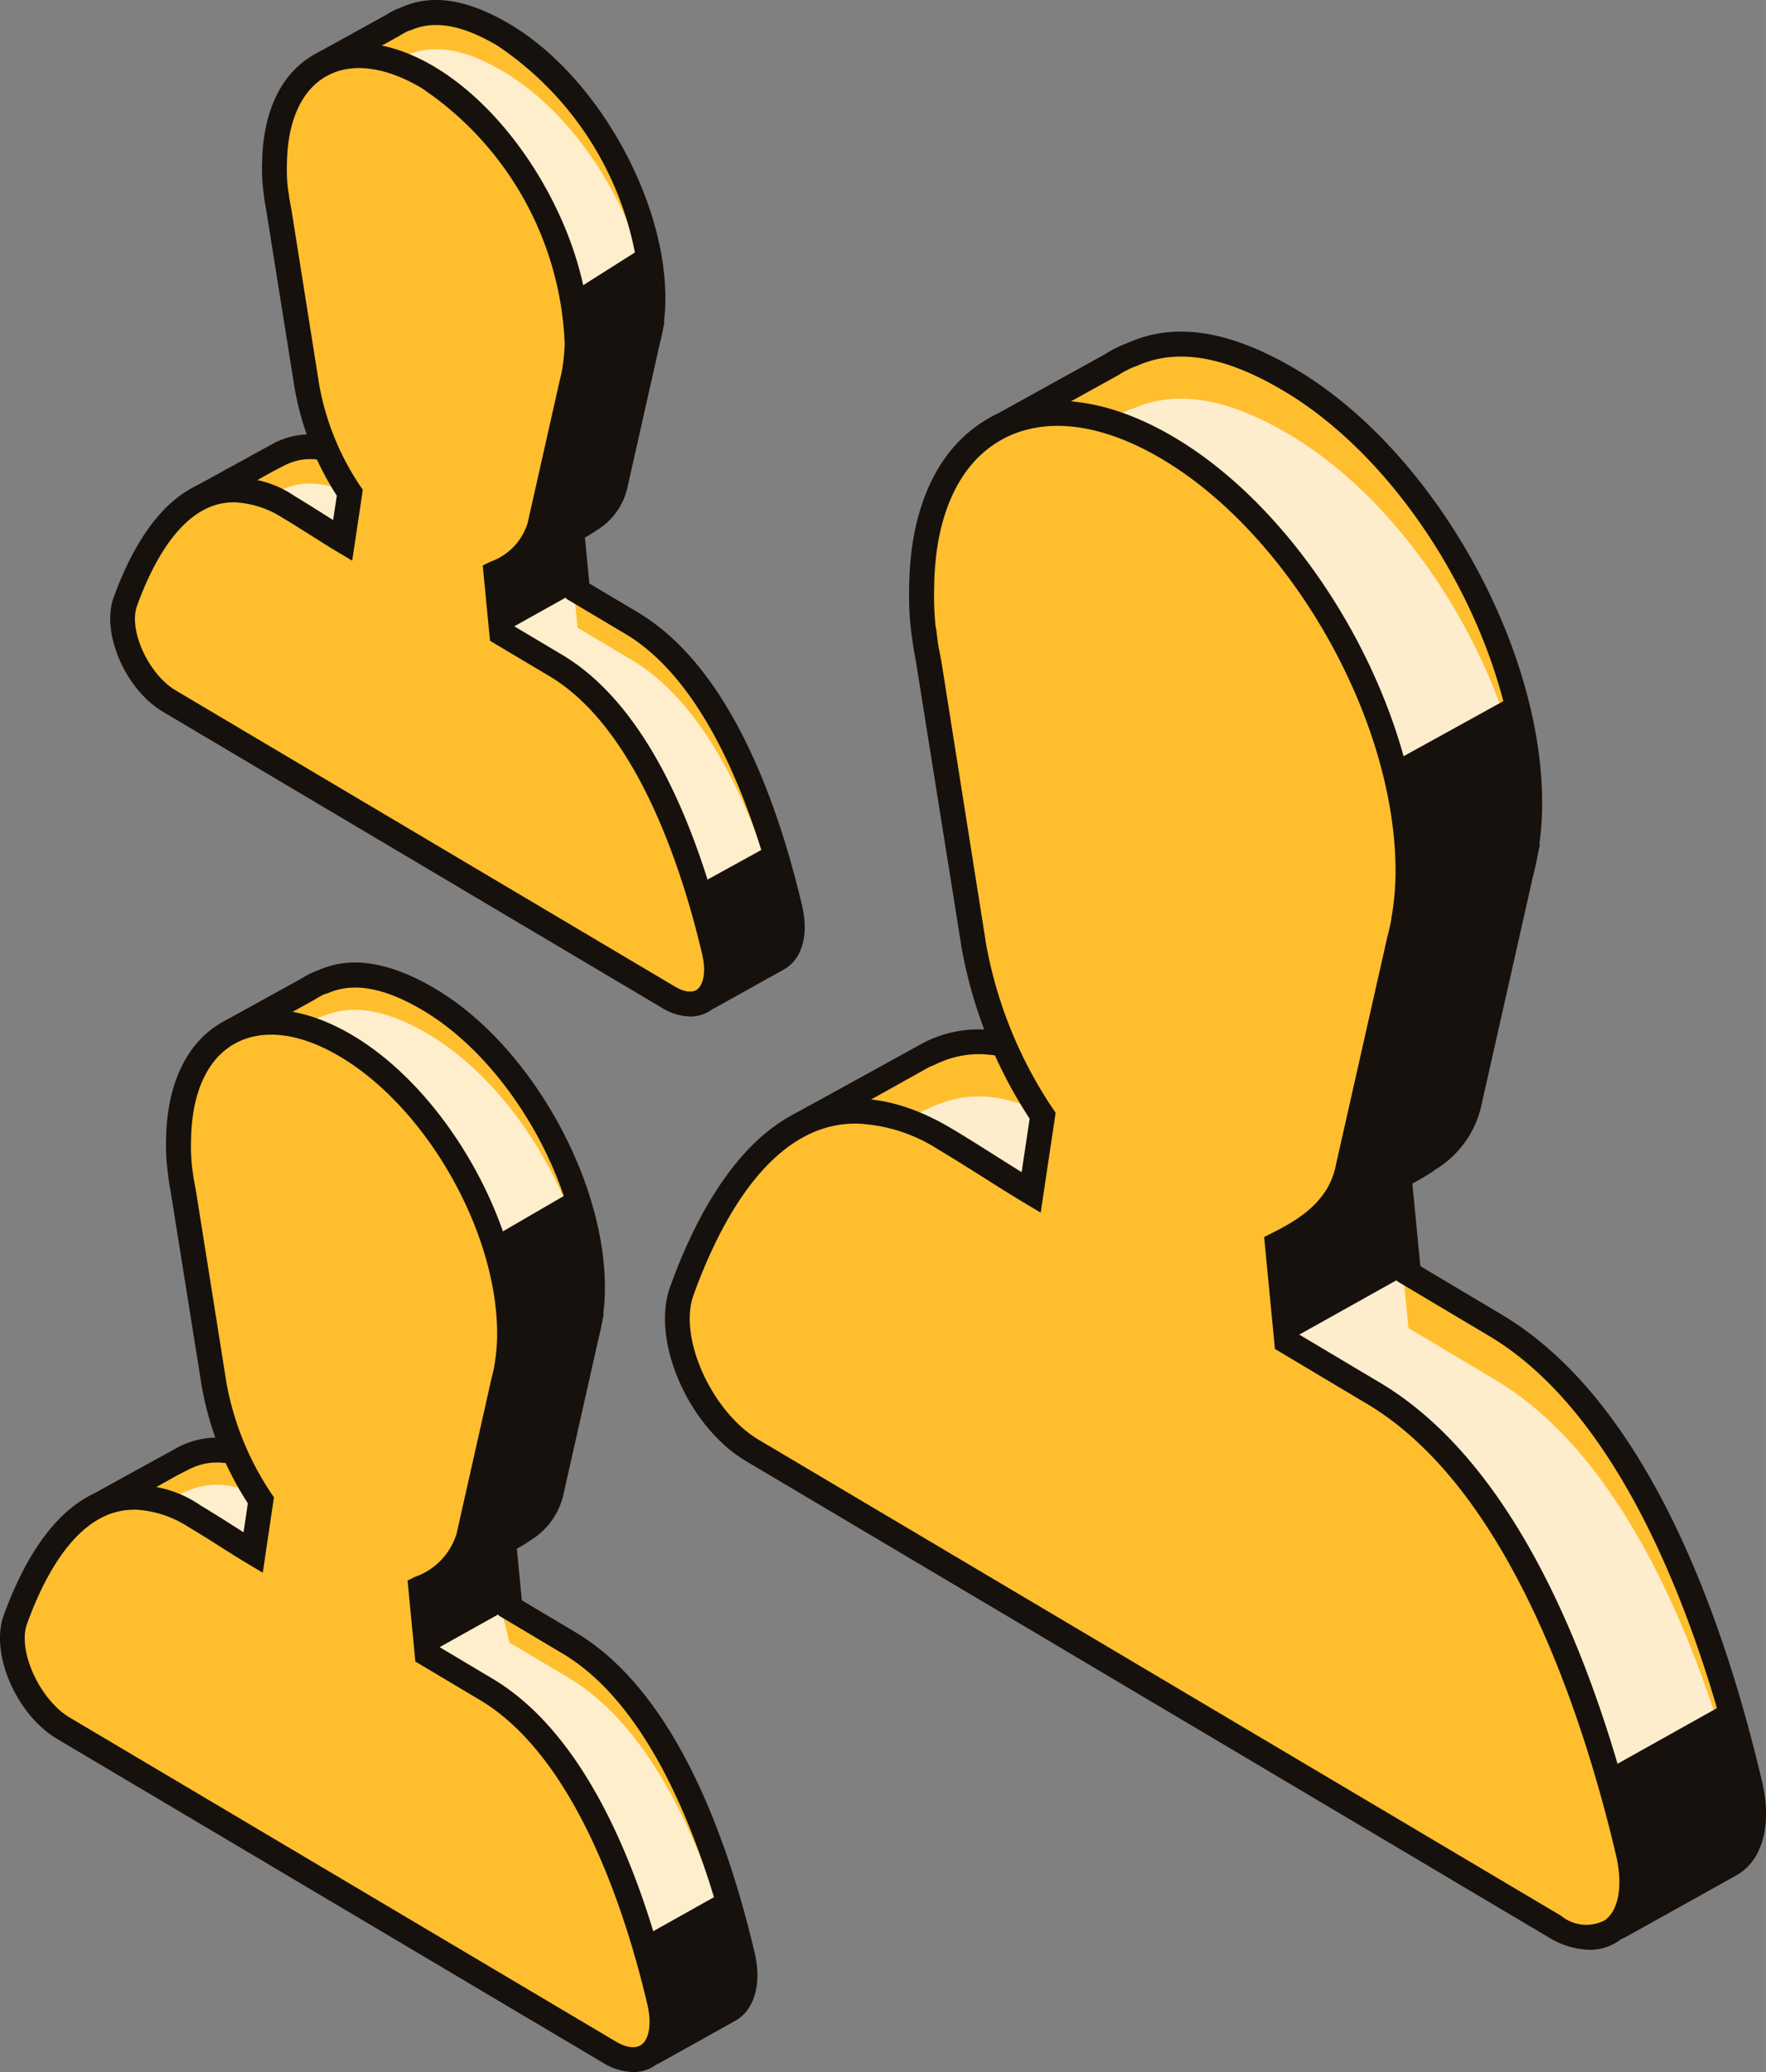
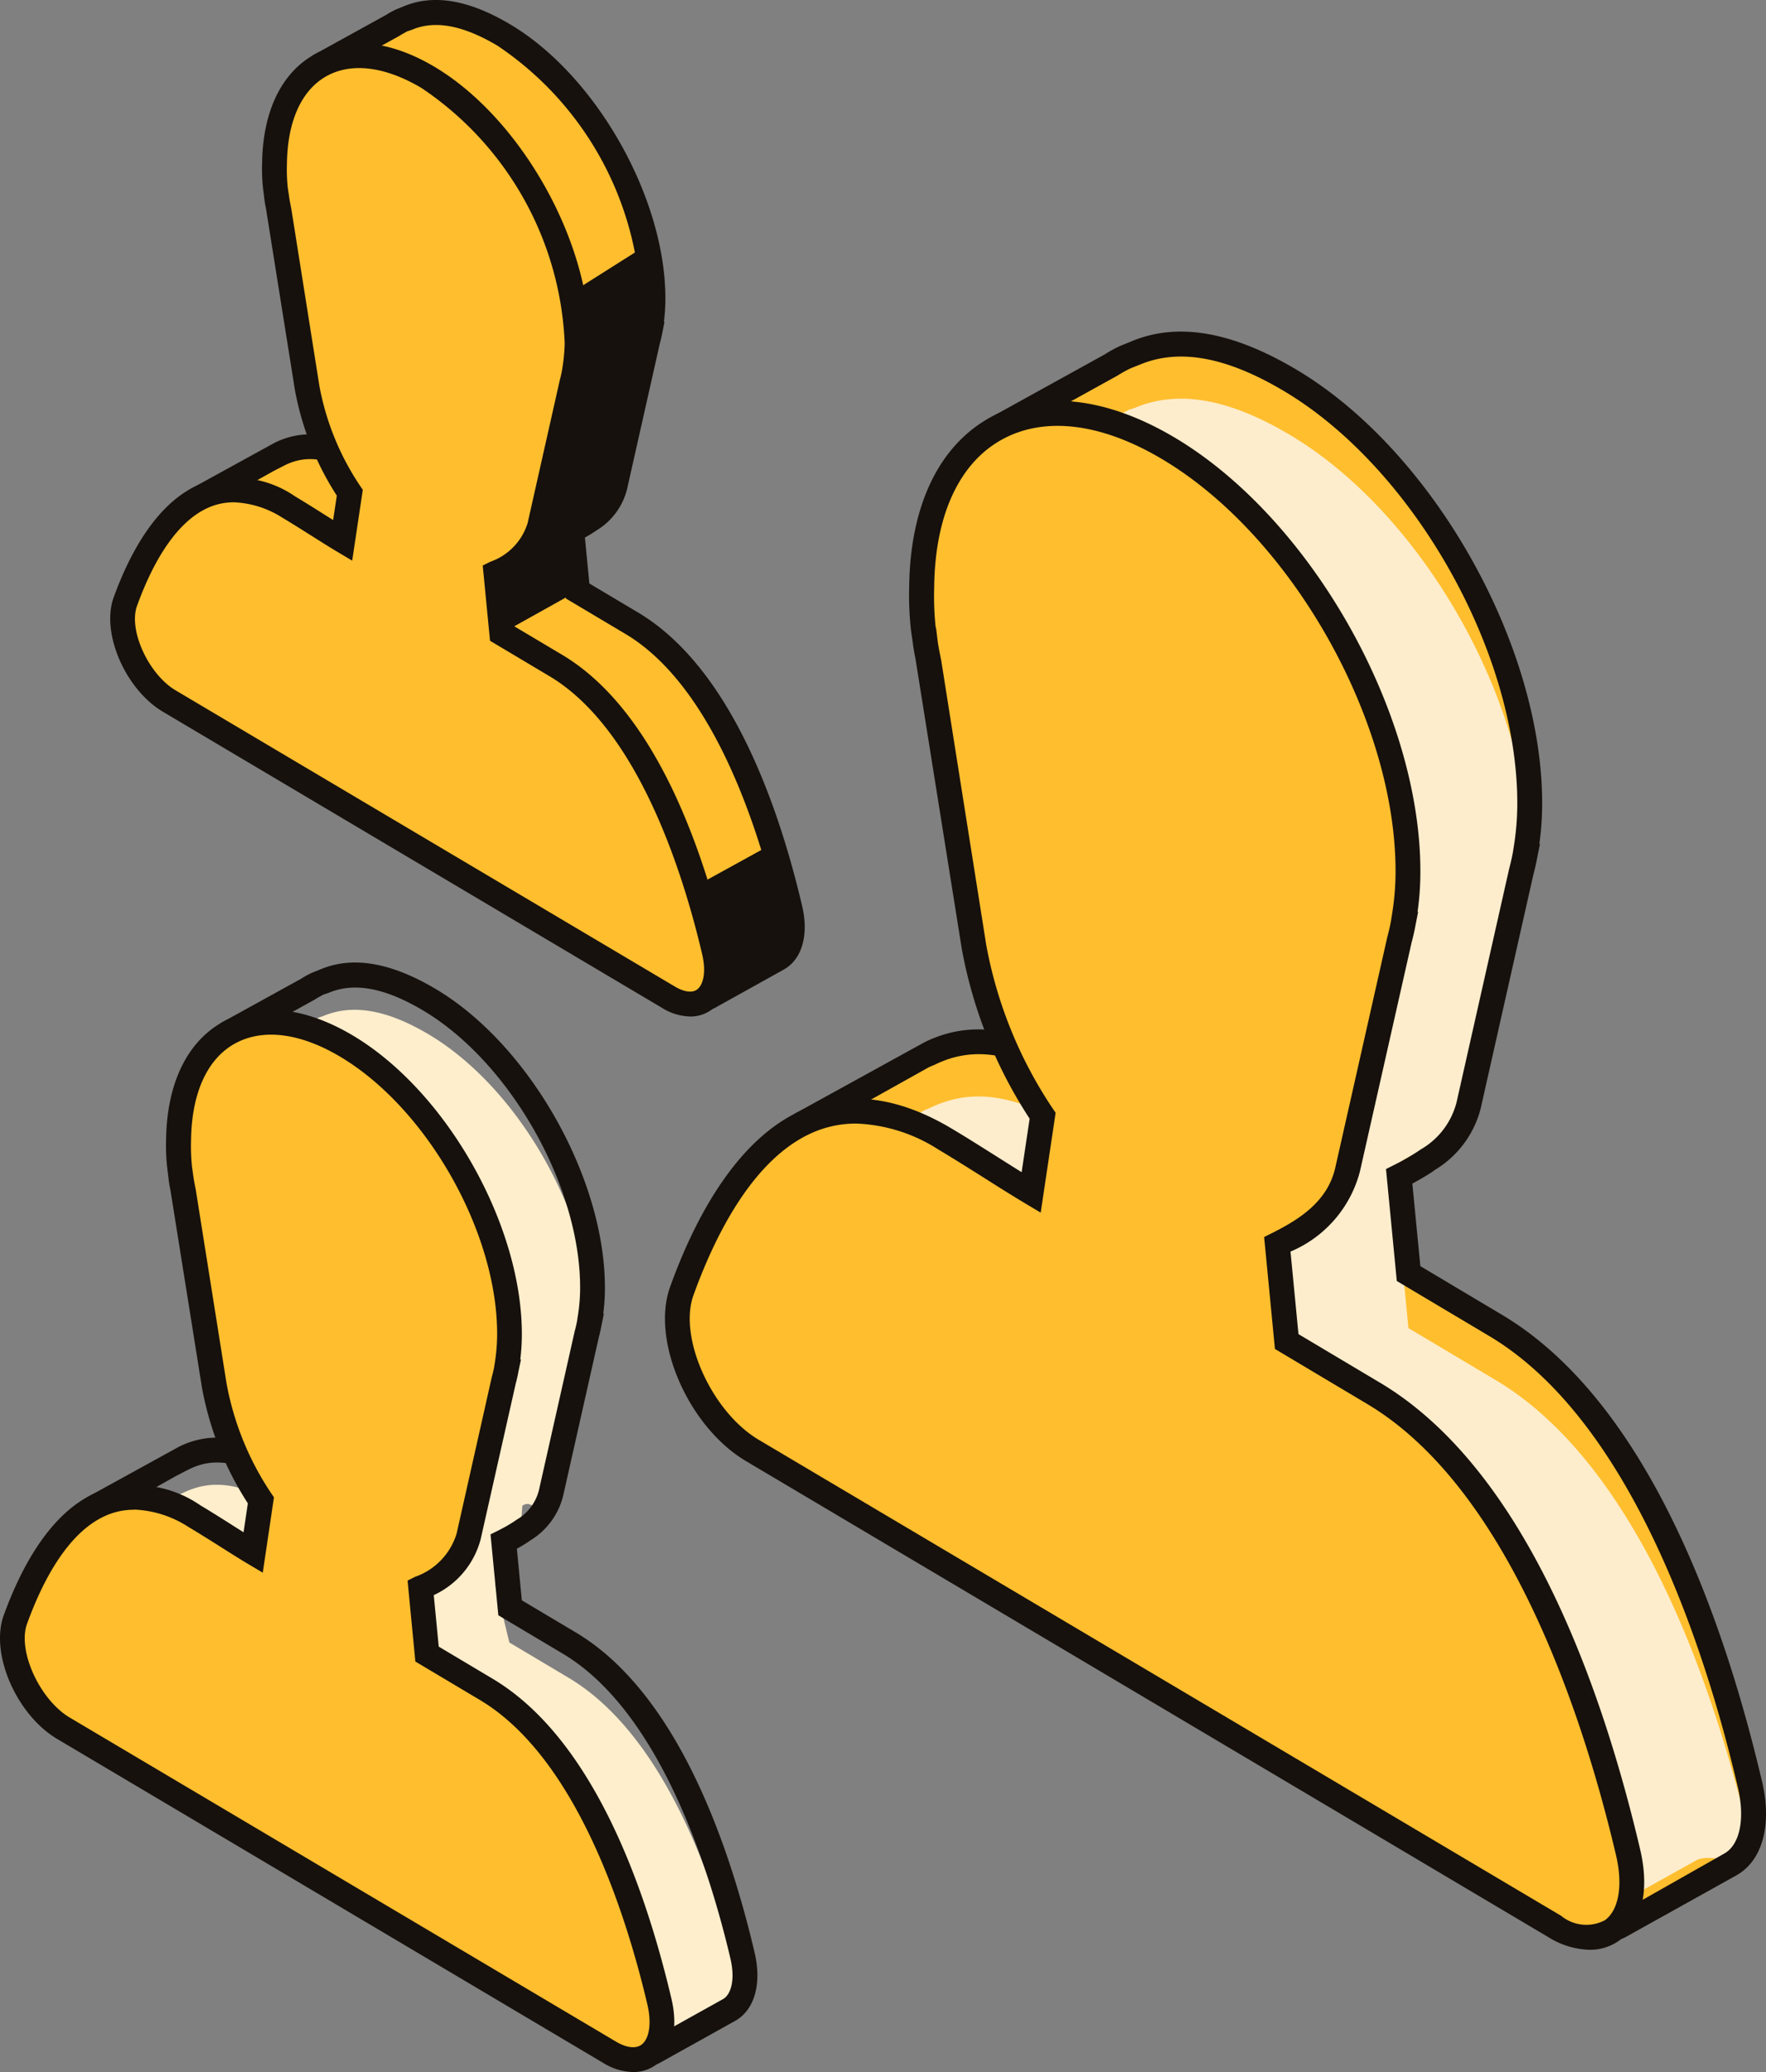
<svg xmlns="http://www.w3.org/2000/svg" width="93.355" height="109.491">
  <rect width="100%" height="100%" fill="#808080" stroke="none" />
  <defs>
    <clipPath id="a">
      <path fill="none" d="M0 0h93.355v109.491H0z" />
    </clipPath>
  </defs>
  <g clip-path="url(#a)">
    <path d="M92.511 94.297c-1.819-7.739-5.775-19.714-13.473-24.28-1.475-.875-3.45-2.055-4.578-2.725l-.495-5.134a12.87 12.87 0 0 0 1.307-.743l.054-.03.166-.12a4.657 4.657 0 0 0 2.2-3.12l.614-2.68 2.109-9.4c.077-.293.146-.591.2-.905l.054-.237-.014-.011a15.135 15.135 0 0 0 .2-2.264c.1-8.25-5.578-18.351-12.677-22.56-3.25-1.927-5.916-2.384-8.207-1.414l-.32.105-.173.095a6.581 6.581 0 0 0-.77.425l-6 3.314-.323.661 2.921 2.205a15.874 15.874 0 0 0-.152 1.927 16.529 16.529 0 0 0 .088 2.191l.046.187.057.505c.057.448.12.7.205 1.148l2.379 14.989a23.661 23.661 0 0 0 3.629 8.936l-.605 4.057c-1.12-.662-3.123-1.977-4.58-2.841-3.007-1.784-5.216-1.891-7.23-.909l-.27.111-.7.389-.02.011-5.247 2.917 1.179 1.9a27.241 27.241 0 0 0-1.6 3.625c-.907 2.52.984 6.795 3.736 8.428l20.787 12.327.9.536 16.062 9.525c.212 1.927.546 4.52.723 5.875a.625.625 0 0 0 .927.461l5.848-3.259c1.045-.584 1.532-2.127 1.039-4.221" fill="#ffbe2e" />
    <path d="M92.505 97.179c-1.816-7.735-5.775-19.712-13.475-24.276-1.473-.875-3.448-2.055-4.577-2.725l-.495-5.134c.427-.212-.273-.98.161-1.266l-.645-.293.687-2.173c1.075-.716 2.061-.236 2.375-1.766l1.766-1.195 2.109-9.4c.077-.293.146-.591.2-.905l.054-.237-.016-.011a14.9 14.9 0 0 0 .205-2.264c.1-8.25-5.578-18.351-12.677-22.56-3.25-1.927-5.916-2.384-8.207-1.414l-.32.105-.173.095a6.439 6.439 0 0 0-.77.425l-6 3.314-.323.661 2.921 2.205a15.9 15.9 0 0 0-.152 1.927 16.529 16.529 0 0 0 .079 2.193l.045.187.059.505c.057.448.12.7.205 1.148l2.379 14.989a23.661 23.661 0 0 0 3.629 8.936l-.605 4.057c-1.12-.662-3.123-1.977-4.58-2.841-3.009-1.784-5.216-1.891-7.23-.909l-.27.111-.7.389-.02.011-5.248 2.921 1.179 1.9a27.241 27.241 0 0 0-1.6 3.625c-.909 2.52.984 6.795 3.736 8.428l20.791 12.325.9.536 16.062 9.525c.212 1.927-1.271 1.432-1.095 2.786a.624.624 0 0 0 .927.461l5.848-3.259c1.045-.584 3.348.962 2.857-1.132" fill="#fdedcc" />
    <path d="M85.315 102.507a1.294 1.294 0 0 1-.579-.137 1.275 1.275 0 0 1-.689-.977c-.168-1.28-.477-3.671-.689-5.561L45.885 73.618c-3.05-1.809-5.041-6.373-4.018-9.216a27.9 27.9 0 0 1 1.462-3.377l-1.345-2.162 6.907-3.8c2.311-1.13 4.805-.832 7.814.95.784.466 1.729 1.061 2.605 1.616.4.252.786.5 1.137.714l.421-2.827a24.35 24.35 0 0 1-3.591-8.994l-2.442-15.315c-.054-.271-.1-.5-.141-.83l-.089-.627a16.277 16.277 0 0 1-.1-2.348 15.454 15.454 0 0 1 .109-1.627l-3.048-2.3.652-1.334 6.18-3.414a6.558 6.558 0 0 1 .811-.445l.566-.23c2.439-1.036 5.318-.559 8.746 1.473 7.268 4.311 13.1 14.687 13 23.133a15.584 15.584 0 0 1-.146 1.925l.032.018-.145.709c-.054.3-.127.616-.209.927l-2.718 12.06a5.322 5.322 0 0 1-2.48 3.52l-.141.105c-.38.245-.725.445-1.054.62l.423 4.362 4.289 2.555c7.661 4.543 11.721 15.934 13.777 24.691.536 2.28.016 4.175-1.355 4.943l-5.85 3.259a1.3 1.3 0 0 1-.629.164M43.828 59.339l1.014 1.636-.18.334a27.039 27.039 0 0 0-1.56 3.537c-.807 2.241.97 6.168 3.455 7.641l38.034 22.555.036.327c.209 1.921.543 4.509.721 5.861l5.8-3.286c.827-.462 1.109-1.836.718-3.5-1.632-6.964-5.517-19.325-13.164-23.86l-4.864-2.895-.571-5.916.4-.2a12.251 12.251 0 0 0 1.241-.705l.193-.13a4.018 4.018 0 0 0 1.948-2.723l2.725-12.093c.079-.3.145-.582.2-.879l.037-.236a14.358 14.358 0 0 0 .195-2.168c.096-8.032-5.445-17.894-12.354-21.988-3.043-1.805-5.539-2.252-7.616-1.375l-.434.171a6.093 6.093 0 0 0-.727.4l-5.85 3.232 2.791 2.105-.054.38a14.927 14.927 0 0 0-.145 1.848 15.382 15.382 0 0 0 .077 2.109l.03.112.071.58c.037.287.077.491.125.732l.073.371 2.382 15.005a22.91 22.91 0 0 0 3.527 8.67l.146.212-.789 5.278-.839-.5c-.523-.311-1.239-.762-2.005-1.245-.868-.548-1.8-1.136-2.575-1.6-2.627-1.561-4.668-1.83-6.607-.884l-.307.129Z" fill="#16110d" />
    <path d="M86.068 97.892c-1.818-7.736-5.775-19.711-13.473-24.28-1.475-.875-3.45-2.055-4.578-2.725l-.495-5.134c1.5-.752 3.284-1.843 3.73-4.012l.614-2.68 2.109-9.4c.077-.293.146-.591.2-.905l.054-.237-.014-.011a15.156 15.156 0 0 0 .2-2.264c.1-8.252-5.578-18.351-12.677-22.56s-12.928-.932-13.025 7.318a16.492 16.492 0 0 0 .079 2.191l.046.189.057.505c.057.448.12.7.205 1.148l2.379 14.989a23.661 23.661 0 0 0 3.629 8.936l-.598 4.052c-1.12-.662-3.123-1.977-4.58-2.841-7.719-4.577-11.91 2.562-13.887 8.046-.907 2.52.984 6.795 3.736 8.428l20.786 12.331.9.536 20.721 12.285c2.752 1.632 4.716-.355 3.882-3.905" fill="#ffbe2e" />
    <path d="M84.024 103.03a4.34 4.34 0 0 1-2.173-.668l-42.407-25.15c-3.054-1.809-5.045-6.373-4.02-9.214 1.293-3.591 3.637-8.159 7.461-9.53 2.252-.809 4.736-.425 7.378 1.141.782.462 1.718 1.055 2.595 1.609.4.254.793.5 1.148.721l.423-2.827a24.346 24.346 0 0 1-3.591-9l-2.446-15.315c-.054-.27-.1-.5-.139-.829l-.091-.621a16.623 16.623 0 0 1-.1-2.354c.05-4.236 1.55-7.395 4.221-8.9s6.152-1.141 9.8 1.02c7.266 4.309 13.1 14.685 13 23.132a14.827 14.827 0 0 1-.146 1.927l.027.016-.137.705c-.055.305-.129.621-.211.93l-2.724 12.066a6.32 6.32 0 0 1-3.673 4.246l.421 4.361 4.289 2.554c7.661 4.545 11.721 15.935 13.777 24.691.5 2.129.095 3.916-1.082 4.78a2.665 2.665 0 0 1-1.6.509M45.251 59.371a5.693 5.693 0 0 0-1.923.33c-3.341 1.2-5.47 5.416-6.67 8.741-.807 2.239.968 6.168 3.455 7.641l42.409 25.148a2.1 2.1 0 0 0 2.323.232c.73-.536.954-1.848.584-3.421-1.636-6.966-5.523-19.322-13.169-23.862l-4.864-2.9-.571-5.914.4-.2c1.534-.766 3.005-1.727 3.382-3.557l2.728-12.089c.079-.3.146-.582.2-.879l.036-.237a14.185 14.185 0 0 0 .2-2.166c.095-8.028-5.446-17.893-12.355-21.987-3.225-1.912-6.232-2.266-8.482-1.007s-3.509 4.021-3.55 7.768a15.609 15.609 0 0 0 .075 2.109l.03.107.071.587c.037.287.077.489.125.73l.073.371 2.375 15.004a22.948 22.948 0 0 0 3.525 8.668l.145.212-.789 5.277-.839-.5a86.471 86.471 0 0 1-2.016-1.252c-.866-.546-1.793-1.13-2.564-1.589a8.612 8.612 0 0 0-4.343-1.366" fill="#16110d" />
    <path d="M41.763 48.027c-1.13-4.812-3.595-12.266-8.384-15.107-.918-.545-2.148-1.279-2.85-1.695l-.307-3.2a7.731 7.731 0 0 0 .812-.462l.034-.018.1-.075a2.9 2.9 0 0 0 1.371-1.941l.382-1.668 1.312-5.852c.048-.182.091-.368.127-.562l.034-.148-.011-.007a9.347 9.347 0 0 0 .132-1.402c.061-5.134-3.471-11.419-7.887-14.039C24.605.647 22.946.363 21.521.967l-.2.066-.106.057a3.784 3.784 0 0 0-.479.264L17 3.419l-.2.411 1.815 1.371a9.759 9.759 0 0 0-.095 1.2 10.334 10.334 0 0 0 .048 1.364l.029.118.036.314c.036.279.075.434.129.714l1.48 9.327a14.728 14.728 0 0 0 2.257 5.561l-.377 2.525c-.7-.412-1.943-1.23-2.85-1.768-1.871-1.109-3.245-1.177-4.5-.566l-.168.07-.436.241-.012.007-3.26 1.817.732 1.182a17.032 17.032 0 0 0-1 2.255c-.564 1.568.612 4.228 2.327 5.245l12.935 7.671.561.332 10 5.928c.132 1.2.339 2.812.45 3.655a.389.389 0 0 0 .577.287l3.637-2.026c.65-.362.952-1.323.646-2.627" fill="#ffbe2e" />
-     <path d="M41.761 49.97c-1.13-4.814-3.593-12.266-8.384-15.107-.918-.545-2.146-1.279-2.848-1.695l-.309-3.2c.264-.132-.184-.337.086-.514l-.037-.3-.107-.854c.668-.446 1.73-.73 1.925-1.682l.837-.812 1.312-5.852c.048-.182.091-.368.127-.562l.034-.148-.011-.007a9.346 9.346 0 0 0 .127-1.409c.061-5.134-3.471-11.419-7.887-14.039-2.023-1.2-3.682-1.484-5.107-.88l-.2.066-.105.06a3.784 3.784 0 0 0-.479.264l-3.737 2.063-.2.411 1.816 1.372a9.758 9.758 0 0 0-.095 1.2 10.355 10.355 0 0 0 .048 1.364l.029.118.039.318c.034.279.073.432.127.714l1.48 9.327a14.728 14.728 0 0 0 2.257 5.559l-.377 2.525c-.7-.412-1.943-1.23-2.85-1.768-1.871-1.109-3.245-1.177-4.5-.566l-.168.07-.436.241-.012.007-3.262 1.814.732 1.182a17.032 17.032 0 0 0-1 2.255c-.564 1.568.612 4.228 2.327 5.245l12.935 7.671.561.334 10 5.927c.1.937.254 1.718.368 2.595.075.586 1.084-.866 1.6-1.154l1.427-1.38c.648-.362 2.225.53 1.92-.773" fill="#fec" />
    <path d="M37.287 53.388a1.042 1.042 0 0 1-1.036-.907c-.1-.771-.284-2.187-.416-3.343L12.628 35.372c-1.987-1.179-3.28-4.166-2.607-6.032a18.165 18.165 0 0 1 .857-2l-.9-1.45 4.552-2.5c1.509-.736 3.134-.548 5.084.607.491.291 1.082.664 1.632 1.012l.382.239.191-1.291a15.415 15.415 0 0 1-2.22-5.618l-1.521-9.51a7.887 7.887 0 0 1-.093-.552l-.037-.318a9.36 9.36 0 0 1-.082-1.56c0-.312.025-.611.055-.9l-1.948-1.47.527-1.084L20.418.783a4.019 4.019 0 0 1 .519-.284l.379-.154c1.58-.67 3.439-.37 5.648.939 4.589 2.721 8.269 9.275 8.209 14.61a9.727 9.727 0 0 1-.075 1.1l.027.018-.086.434a9.461 9.461 0 0 1-.166.737l-1.689 7.5a3.545 3.545 0 0 1-1.646 2.341l-.15.1c-.152.1-.311.193-.468.28l.234 2.427 2.561 1.525c4.841 2.873 7.4 10.027 8.689 15.521.359 1.53-.009 2.814-.962 3.35l-3.644 2.028a1.062 1.062 0 0 1-.511.132M11.816 26.365l.57.92-.18.334a16.244 16.244 0 0 0-.955 2.168c-.459 1.275.609 3.607 2.043 4.457l23.775 14.1.036.325c.114 1.029.282 2.362.4 3.25l3.3-1.837c.337-.189.571-.854.325-1.9-1.009-4.3-3.4-11.916-8.08-14.691l-3.136-1.866-.38-3.977.4-.2a7.488 7.488 0 0 0 .75-.425 2.389 2.389 0 0 0 1.217-1.624l1.7-7.53c.05-.189.089-.361.121-.539l.023-.141a8.807 8.807 0 0 0 .118-1.311 17.1 17.1 0 0 0-7.569-13.466c-1.823-1.08-3.3-1.355-4.518-.839l-.25.084c-.171.095-.305.166-.43.248l-3.323 1.837 1.548 1.17-.054.38a8.778 8.778 0 0 0-.089 1.118 9.43 9.43 0 0 0 .05 1.282l.064.427c.021.18.046.3.077.452l.043.22 1.482 9.346a14.032 14.032 0 0 0 2.152 5.293l.146.212-.564 3.746-.841-.5a52.555 52.555 0 0 1-1.25-.775 70.45 70.45 0 0 0-1.6-.991c-1.575-.936-2.737-1.1-3.873-.541l-.573.293Z" fill="#16110d" />
    <path d="M37.751 50.266c-1.13-4.814-3.593-12.266-8.384-15.107a830.38 830.38 0 0 1-2.848-1.7l-.309-3.195a3.777 3.777 0 0 0 2.321-2.5l.382-1.668 1.312-5.852c.048-.182.091-.368.127-.564l.034-.148-.011-.005a9.368 9.368 0 0 0 .127-1.409c.061-5.134-3.471-11.419-7.887-14.039s-8.046-.58-8.105 4.553a10.355 10.355 0 0 0 .048 1.364l.029.118.036.314c.036.279.075.432.129.714l1.48 9.327a14.728 14.728 0 0 0 2.257 5.561l-.377 2.525c-.7-.412-1.943-1.23-2.85-1.768-4.8-2.84-7.411 1.603-8.639 5.015-.564 1.568.612 4.228 2.327 5.245l12.935 7.671.561.332 12.892 7.645c1.712 1.014 2.934-.221 2.416-2.43" fill="#ffbe2e" />
    <path d="M36.481 53.713a2.934 2.934 0 0 1-1.479-.452L8.614 37.611c-1.987-1.179-3.28-4.166-2.609-6.032.825-2.284 2.323-5.193 4.793-6.08a5.526 5.526 0 0 1 4.8.73c.487.291 1.075.659 1.62 1.005l.393.246.193-1.291a15.366 15.366 0 0 1-2.22-5.618l-1.521-9.533a7.21 7.21 0 0 1-.089-.52l-.038-.323a9.129 9.129 0 0 1-.08-1.564c.032-2.727 1.011-4.77 2.754-5.748s4-.75 6.343.637c4.589 2.723 8.271 9.277 8.211 14.612a10.144 10.144 0 0 1-.068 1.025l.039.02-.107.509a10.29 10.29 0 0 1-.166.732l-1.687 7.5a4.161 4.161 0 0 1-2.266 2.729l.234 2.421 2.561 1.525c4.846 2.875 7.4 10.028 8.689 15.523a3.02 3.02 0 0 1-.768 3.232 1.9 1.9 0 0 1-1.143.366M12.353 26.543a3.289 3.289 0 0 0-1.112.191c-1.987.714-3.273 3.271-4 5.289-.457 1.275.611 3.609 2.045 4.457l26.389 15.65c.486.289.914.348 1.173.157.279-.2.516-.818.268-1.871-1.007-4.295-3.4-11.914-8.08-14.691l-3.132-1.866-.386-3.975.4-.2a3.156 3.156 0 0 0 1.973-2.043l1.695-7.53a6.67 6.67 0 0 0 .121-.537l.023-.141a9.092 9.092 0 0 0 .12-1.312 17.092 17.092 0 0 0-7.567-13.47c-1.927-1.143-3.711-1.364-5.03-.623s-2.057 2.38-2.084 4.62a9.117 9.117 0 0 0 .045 1.282l.066.432c.02.162.043.284.071.423l.048.246 1.482 9.343a14.034 14.034 0 0 0 2.152 5.295l.146.212-.561 3.745-.839-.5c-.329-.195-.78-.48-1.262-.784-.534-.337-1.109-.7-1.587-.984a5.115 5.115 0 0 0-2.577-.816" fill="#16110d" />
-     <path d="M39.248 103.334c-1.238-5.265-3.93-13.415-9.171-16.524-1-.595-2.348-1.4-3.116-1.854l-.337-3.5a8.366 8.366 0 0 0 .889-.505l.038-.02.112-.082a3.17 3.17 0 0 0 1.5-2.123l.416-1.825 1.436-6.4c.054-.2.1-.4.139-.616l.037-.162-.011-.007a10.337 10.337 0 0 0 .139-1.541c.064-5.616-3.8-12.491-8.628-15.357-2.212-1.311-4.028-1.623-5.587-.962l-.218.071-.118.066a4.144 4.144 0 0 0-.523.289l-4.084 2.259-.22.45 1.989 1.5a10.43 10.43 0 0 0-.1 1.312 10.773 10.773 0 0 0 .054 1.491l.03.129.039.345c.039.305.082.473.139.782l1.62 10.2a16.1 16.1 0 0 0 2.47 6.082l-.412 2.762c-.761-.452-2.125-1.346-3.118-1.934-2.046-1.214-3.55-1.287-4.921-.62l-.182.077-.475.264-.014.007-3.577 1.99.801 1.291a18.582 18.582 0 0 0-1.087 2.468c-.618 1.714.67 4.625 2.543 5.736l14.149 8.396.614.364 10.934 6.484c.143 1.311.371 3.077.491 4a.426.426 0 0 0 .632.313l3.98-2.218c.711-.4 1.041-1.446.707-2.873" fill="#ffbe2e" />
    <path d="M39.214 105.172c-1.237-5.266-3.93-13.416-9.171-16.525-1-.595-2.348-1.4-3.116-1.854l-.743-3.054c.289-.145.145-2.086.439-2.279l.889-.507.1-1.389c.732-.487.987 1.162 1.2.121l.736-.945 1.436-6.4c.054-.2.1-.4.139-.616l.037-.162-.011-.007a10.36 10.36 0 0 0 .139-1.541c.066-5.616-3.8-12.491-8.628-15.357-2.212-1.311-4.028-1.623-5.587-.962l-.218.071-.118.066a4.271 4.271 0 0 0-.523.289l-4.087 2.257-.22.45 1.989 1.5a10.457 10.457 0 0 0-.1 1.312 10.773 10.773 0 0 0 .054 1.491l.03.129.039.345c.039.305.082.473.139.782l1.62 10.2a16.1 16.1 0 0 0 2.47 6.082l-.412 2.762c-.761-.452-2.125-1.346-3.118-1.934-2.046-1.214-3.55-1.287-4.92-.62l-.184.077-.475.264-.014.007-3.575 1.991.8 1.293a18.581 18.581 0 0 0-1.087 2.469c-.618 1.714.67 4.625 2.543 5.736l14.15 8.391.614.364 10.933 6.482c.055.5.123 1.075.193 1.637.175 1.429 1.33.486 2.587-.214l1.273-.561.418-.234c.711-.4 1.675.018 1.339-1.407" fill="#fec" />
    <path d="M34.35 109.137a1.066 1.066 0 0 1-.484-.114 1.086 1.086 0 0 1-.589-.823c-.111-.85-.311-2.418-.454-3.687L7.406 89.441c-2.154-1.277-3.552-4.509-2.827-6.523a20.052 20.052 0 0 1 .95-2.218l-.966-1.559 4.918-2.705c1.627-.795 3.389-.591 5.505.662.53.316 1.173.721 1.771 1.1.173.111.343.218.505.32l.229-1.529a16.83 16.83 0 0 1-2.43-6.139l-1.663-10.411a7.406 7.406 0 0 1-.1-.587l-.043-.354a10.491 10.491 0 0 1-.087-1.7c.005-.35.029-.684.064-1.007l-2.116-1.6.543-1.125 4.271-2.355a4.4 4.4 0 0 1 .564-.309l.412-.166c1.7-.729 3.727-.4 6.123 1.021 5 2.966 9.014 10.112 8.948 15.928a9.9 9.9 0 0 1-.087 1.218l.03.02-.123.609a8.217 8.217 0 0 1-.145.643l-1.846 8.2A3.828 3.828 0 0 1 28.03 81.4l-.162.112a9.54 9.54 0 0 1-.545.325l.262 2.725 2.83 1.684c5.277 3.13 8.066 10.939 9.477 16.939.386 1.648-.009 3.027-1.029 3.6l-3.982 2.218a1.081 1.081 0 0 1-.529.137M6.404 79.618l.639 1.029-.18.334a18.181 18.181 0 0 0-1.048 2.382c-.511 1.416.671 4.007 2.261 4.95l25.977 15.404.036.325c.129 1.161.321 2.677.446 3.646l3.686-2.054c.395-.22.666-.97.389-2.15-1.107-4.706-3.732-13.061-8.867-16.106l-3.4-2.025-.413-4.275.4-.2a8.094 8.094 0 0 0 .825-.468l.145-.1a2.521 2.521 0 0 0 1.221-1.709l1.854-8.236c.057-.209.1-.4.136-.593l.021-.155a9.494 9.494 0 0 0 .134-1.445c.062-5.4-3.666-12.03-8.307-14.782-2.016-1.195-3.646-1.5-4.995-.923l-.273.091c-.195.107-.346.189-.486.28l-3.712 2.05 1.737 1.31-.05.38a9.551 9.551 0 0 0-.1 1.232 9.923 9.923 0 0 0 .05 1.412l.068.47c.025.189.054.325.084.489l.05.245 1.621 10.223a15.435 15.435 0 0 0 2.362 5.814l.145.212-.591 3.982-.841-.5c-.359-.212-.852-.523-1.377-.854-.589-.371-1.218-.77-1.741-1.08-2.2-1.305-3.454-1-4.3-.593l-.684.352Z" fill="#16110d" />
    <path d="M34.864 105.783c-1.238-5.266-3.93-13.415-9.175-16.525-1-.595-2.348-1.4-3.116-1.854l-.337-3.5a4.133 4.133 0 0 0 2.541-2.73l.416-1.825 1.436-6.4c.054-.2.1-.4.139-.616l.037-.162-.011-.005a10.384 10.384 0 0 0 .139-1.543c.064-5.616-3.8-12.491-8.628-15.357s-8.8-.634-8.866 4.982a10.763 10.763 0 0 0 .054 1.491l.03.129.039.345c.039.305.082.473.139.782l1.62 10.2a16.1 16.1 0 0 0 2.47 6.082l-.412 2.762c-.761-.452-2.125-1.346-3.118-1.934-5.25-3.111-8.104 1.748-9.448 5.482-.618 1.714.67 4.625 2.543 5.736l14.15 8.391.614.364 14.1 8.364c1.873 1.111 3.211-.243 2.643-2.659" fill="#ffbe2e" />
    <path d="M33.472 109.49a3.159 3.159 0 0 1-1.589-.486L3.019 91.886C.869 90.61-.534 87.377.194 85.363c.9-2.486 2.525-5.653 5.2-6.614a6 6 0 0 1 5.2.795c.532.316 1.171.72 1.77 1.1.173.111.348.22.511.323l.227-1.529a16.756 16.756 0 0 1-2.43-6.141l-1.661-10.4a6.748 6.748 0 0 1-.1-.6l-.041-.348a10.361 10.361 0 0 1-.091-1.705c.034-2.961 1.093-5.175 2.982-6.236s4.33-.812 6.878.7c5 2.968 9.016 10.112 8.946 15.928a10.816 10.816 0 0 1-.08 1.189l.034.021-.136.639c-.034.2-.084.42-.143.637l-1.848 8.2a4.519 4.519 0 0 1-2.482 2.966l.262 2.72 2.829 1.686c5.282 3.132 8.066 10.939 9.477 16.939.359 1.532.052 2.829-.818 3.47a2.02 2.02 0 0 1-1.212.387M7.078 79.777a3.647 3.647 0 0 0-1.236.212c-2.2.789-3.612 3.6-4.416 5.825-.507 1.416.675 4.005 2.264 4.946l28.865 17.117c.554.329 1.05.393 1.352.168.421-.309.545-1.137.318-2.111-1.106-4.709-3.725-13.057-8.868-16.112l-3.4-2.025-.412-4.277.4-.2a3.5 3.5 0 0 0 2.191-2.277l1.852-8.236c.055-.207.1-.391.136-.587l.025-.159a9.776 9.776 0 0 0 .13-1.445c.064-5.4-3.664-12.028-8.305-14.784-2.127-1.261-4.1-1.5-5.568-.682s-2.278 2.637-2.306 5.108a10.162 10.162 0 0 0 .052 1.411l.066.468c.027.2.055.334.086.5l.046.236 1.625 10.221a15.406 15.406 0 0 0 2.362 5.814l.145.212-.591 3.982-.843-.5c-.361-.214-.85-.525-1.377-.857a79.005 79.005 0 0 0-1.739-1.077 5.665 5.665 0 0 0-2.852-.9M26.522 33.464l4.009-2.237-.37-2.925 1.927-1.682 2.339-10.2-.255-3.464-3.93 2.486.148 4.1-1.141 5.37-1.312 4.157-1.748.948ZM36.905 46.751l3.975-2.187 1 3.062-.054 2.041-1.238 1.35-2.712 1.382V49.34Z" fill="#16110d" />
-     <path d="m26.223 65.276 4.084-2.37 1.093 3.9-.4 3.9-1.386 5.907-.8 3.075-2.187 1.92.336 3.35-4.384 2.448-.22-3.83 1.677-.729 1.421-4.157 1.421-10.173ZM33.948 102.374l4.271-2.391 1.029 3.352.132 2.007-.905 1.021-3.72 1.641.239-2.554ZM73.585 40.297l6.345-3.5.875 7.109-3.283 14.877-2.032 2.484-1.525.893.495 5.134-6.443 3.6-.495-5.136 3.437-2.052.689-3.689 2.773-13.773ZM84.851 93.566l6.453-3.609 1.4 5.03-.086 1.75-1.145 1.779-5.6 2.712.393-2.63-.657-3.937Z" fill="#16110d" />
  </g>
</svg>